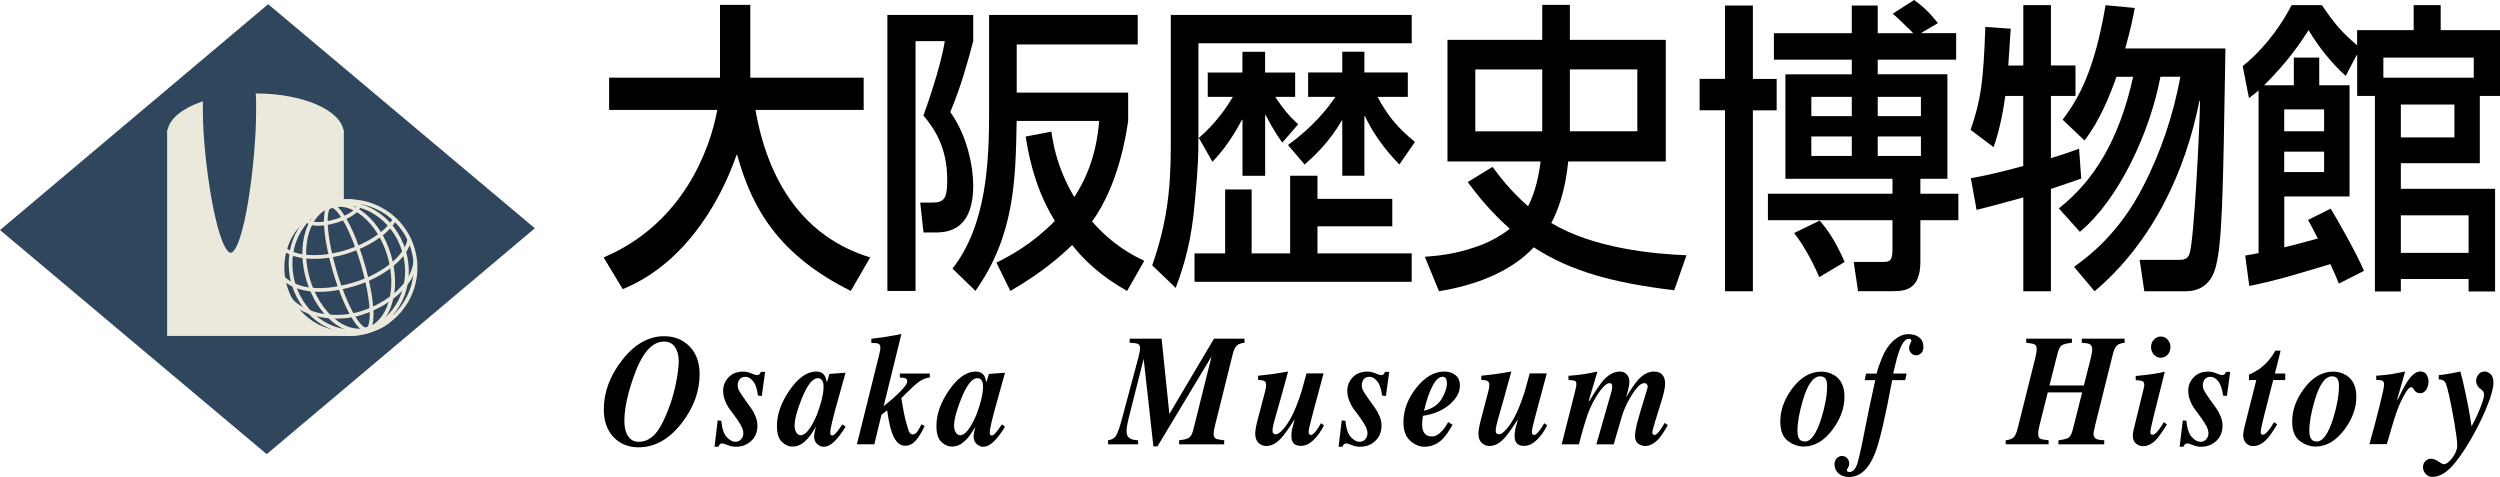
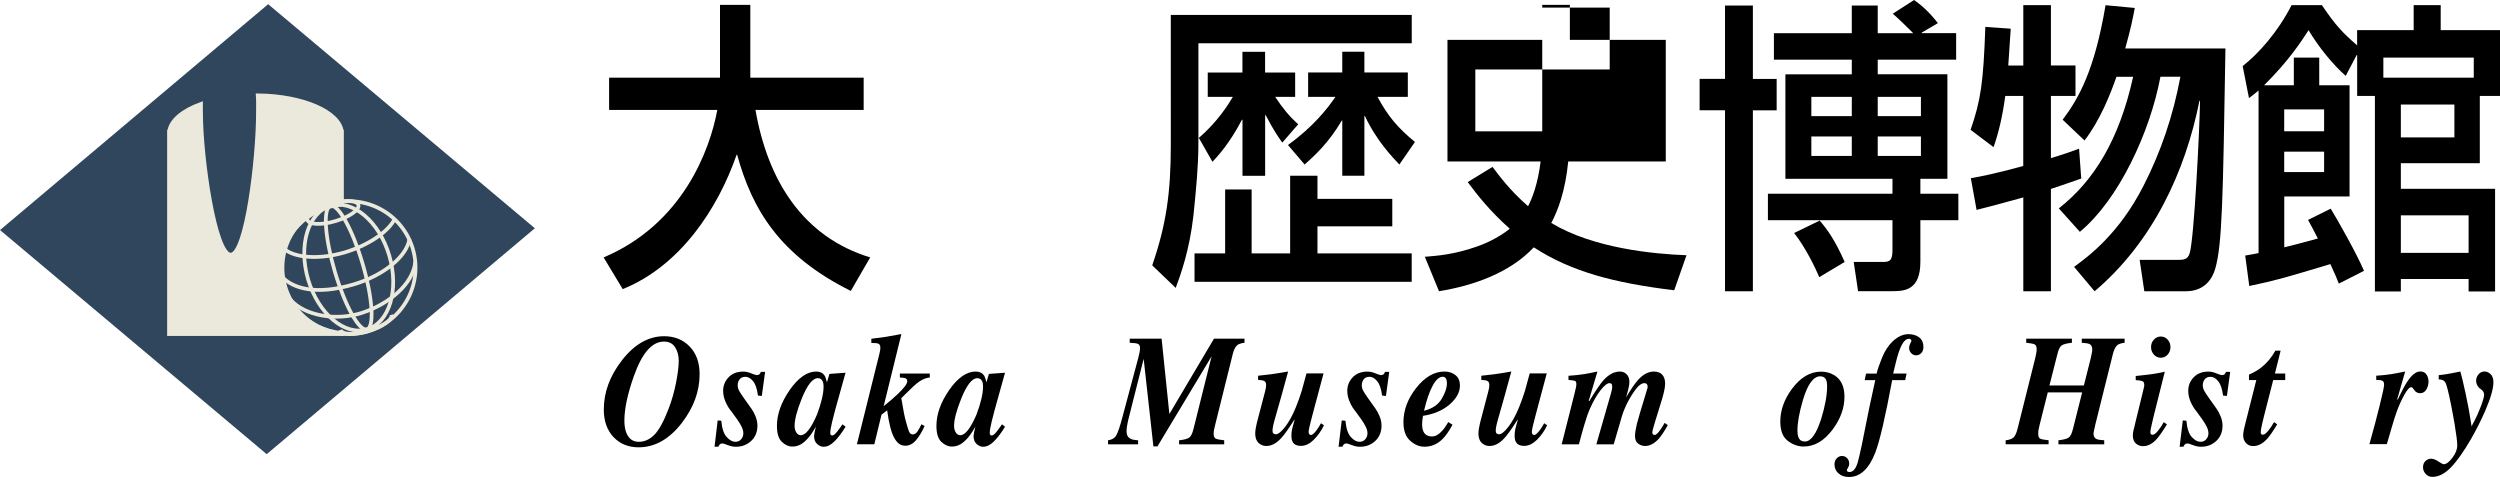
<svg xmlns="http://www.w3.org/2000/svg" id="_レイヤー_2" data-name="レイヤー 2" viewBox="0 0 508.82 97.08">
  <defs>
    <style>
      .cls-1 {
        fill: none;
      }

      .cls-1, .cls-2 {
        stroke: #ebe9dc;
        stroke-width: .76px;
      }

      .cls-2 {
        fill: #ebe9dc;
      }

      .cls-3 {
        fill: #30465c;
        stroke: #30465c;
        stroke-width: 1.05px;
      }
    </style>
  </defs>
  <g>
    <g>
      <path d="M126.56,73.36c2.55-3.28,5.42-4.93,8.6-4.93,2.11,0,3.85.7,5.2,2.09,1.35,1.39,2.03,3.27,2.03,5.65,0,3.46-1.2,6.75-3.59,9.87-2.56,3.34-5.51,5-8.83,5-2.09,0-3.79-.7-5.11-2.09-1.31-1.4-1.97-3.26-1.97-5.59,0-3.51,1.22-6.84,3.67-9.99ZM127.45,87.99c.47,1.29,1.32,1.93,2.56,1.93,1.15,0,2.2-.47,3.14-1.4.95-.94,1.93-2.72,2.94-5.36.64-1.66,1.14-3.41,1.5-5.25s.55-3.33.55-4.47c0-1.08-.25-2-.74-2.77-.49-.77-1.25-1.15-2.27-1.15-2.44,0-4.49,2.37-6.15,7.11-1.27,3.6-1.9,6.59-1.9,8.99,0,.93.12,1.73.36,2.38Z" />
      <path d="M146.03,85.57l.77.06c.15,1.58.51,2.69,1.11,3.33.59.64,1.17.96,1.75.96.49,0,.89-.17,1.18-.52.3-.34.45-.75.45-1.22,0-.43-.13-.9-.39-1.41-.26-.51-.57-1.01-.92-1.49l-1.08-1.49c-.48-.56-.89-1.22-1.22-1.98-.33-.75-.5-1.51-.5-2.26,0-1.07.37-1.99,1.11-2.76.74-.77,1.73-1.16,2.99-1.16.51,0,1.06.12,1.63.36.58.24.95.36,1.13.36.23,0,.4-.06.52-.17.12-.12.22-.28.31-.5h.85l-.67,4.91-.78-.08c-.18-1.36-.51-2.34-1-2.93-.49-.6-1.01-.89-1.55-.89s-.94.18-1.2.53c-.26.36-.38.75-.38,1.18,0,.38.09.75.28,1.11.19.36.55.91,1.08,1.65l1.43,2.01c.31.44.6.97.85,1.59.25.62.38,1.24.38,1.86,0,1.3-.43,2.34-1.28,3.13-.85.79-1.89,1.18-3.11,1.18-.51,0-1.06-.11-1.65-.34-.59-.22-.94-.34-1.07-.34-.24,0-.42.07-.55.2-.13.13-.23.29-.3.47h-.77l.64-5.35Z" />
      <path d="M160.68,79.43c1.78-2.54,3.59-3.81,5.43-3.81.74,0,1.29.24,1.65.72.21.29.39.79.55,1.47l.5-1.71,3.28-.24-2.09,7.51c-.29,1.07-.5,1.88-.63,2.45-.26,1.08-.39,1.85-.39,2.31,0,.19.04.32.12.39.08.07.16.11.26.11.17,0,.33-.07.49-.21.16-.14.35-.34.56-.6.09-.12.25-.33.49-.65.23-.32.42-.59.57-.81l.63.49c-.79,1.28-1.55,2.28-2.28,3-.72.72-1.45,1.08-2.2,1.08-.44,0-.87-.18-1.29-.55-.42-.37-.64-.9-.64-1.62,0-.27.12-.94.38-1.99.04-.04,0,.03-.1.22-.11.19-.28.47-.51.83-.52.86-1.13,1.58-1.83,2.18-.7.59-1.48.89-2.34.89-.77,0-1.5-.32-2.16-.96-.67-.64-1-1.72-1-3.25,0-2.36.86-4.78,2.57-7.26ZM167.47,77.69c-.18-.48-.52-.72-1.02-.72-1.06,0-2.14,1.37-3.26,4.12-.98,2.44-1.47,4.3-1.47,5.6,0,.51.12.96.35,1.33.24.38.54.56.92.56.98.01,2.09-1.4,3.31-4.24.88-2.37,1.32-4.26,1.32-5.65,0-.42-.05-.76-.14-1.02Z" />
      <path d="M174.4,90.44l4.53-18.21c.08-.36.15-.63.19-.83.04-.2.06-.39.06-.58,0-.48-.14-.77-.42-.88-.28-.1-.75-.15-1.42-.13v-.86c1.44-.18,2.45-.31,3.01-.4.56-.09,1.6-.27,3.11-.56l-3.61,14.68c1.11-.88,2.07-1.71,2.89-2.49,1.28-1.22,1.91-2.08,1.91-2.56,0-.34-.14-.56-.42-.65-.28-.09-.64-.13-1.08-.13v-.82h6.09v.82c-.48.02-1.02.19-1.62.5-.6.31-1.39.95-2.36,1.91l-1.02,1c-.25.25-.47.47-.65.64-.18.18-.24.22-.16.14,0-.06.1.49.3,1.65.2,1.16.35,1.95.46,2.37.36,1.4.62,2.31.8,2.74.18.42.44.63.78.63s.67-.2.97-.61c.19-.26.45-.75.8-1.46l.64.36c-.48,1.09-1.04,2.03-1.69,2.82-.64.79-1.39,1.19-2.24,1.19-.65,0-1.19-.24-1.62-.71-.43-.47-.78-1.1-1.07-1.88-.29-.83-.53-1.78-.72-2.85-.19-1.08-.28-1.66-.28-1.76l-1.15.88-1.46,6.02h-3.56Z" />
      <path d="M193.14,79.43c1.78-2.54,3.59-3.81,5.43-3.81.74,0,1.29.24,1.65.72.21.29.39.79.55,1.47l.5-1.71,3.28-.24-2.09,7.51c-.29,1.07-.5,1.88-.63,2.45-.26,1.08-.39,1.85-.39,2.31,0,.19.04.32.12.39.08.07.17.11.26.11.17,0,.33-.07.49-.21.16-.14.35-.34.56-.6.09-.12.25-.33.49-.65.23-.32.42-.59.57-.81l.63.49c-.79,1.28-1.55,2.28-2.28,3-.72.72-1.45,1.08-2.2,1.08-.44,0-.87-.18-1.29-.55-.42-.37-.64-.9-.64-1.62,0-.27.12-.94.38-1.99.04-.04,0,.03-.1.22-.11.19-.28.47-.51.83-.52.86-1.13,1.58-1.83,2.18-.7.59-1.48.89-2.34.89-.77,0-1.5-.32-2.16-.96-.67-.64-1-1.72-1-3.25,0-2.36.86-4.78,2.57-7.26ZM199.93,77.69c-.18-.48-.52-.72-1.02-.72-1.06,0-2.14,1.37-3.26,4.12-.98,2.44-1.47,4.3-1.47,5.6,0,.51.12.96.35,1.33.24.38.54.56.92.56.98.01,2.09-1.4,3.31-4.24.88-2.37,1.32-4.26,1.32-5.65,0-.42-.05-.76-.14-1.02Z" />
      <path d="M225.52,89.61c.75-.1,1.3-.41,1.63-.93.33-.52.79-1.84,1.35-3.98l3.2-11.97c.1-.41.19-.77.24-1.07.06-.31.09-.58.09-.81,0-.45-.14-.73-.42-.86-.28-.12-.84-.2-1.68-.23v-.83h6.49l1.58,15.33,9.08-15.33h6.21v.83c-.67.09-1.14.24-1.41.44-.42.31-.74.92-.97,1.82l-3.59,14.46c-.08.31-.16.63-.22.96-.06.32-.09.6-.09.82,0,.53.14.87.42,1.01.28.14.86.25,1.73.34v.82h-9.18v-.82c.98-.1,1.66-.28,2.03-.52s.67-.84.9-1.78l3.69-14.79-11.03,18.34h-.82l-1.98-17.82-2.95,11.67c-.16.6-.27,1.09-.34,1.49-.14.65-.2,1.17-.2,1.55,0,.75.27,1.27.82,1.55.3.17.81.27,1.54.31v.82h-6.12v-.82Z" />
      <path d="M255.6,87.07c.08-.47.18-.9.28-1.3l1.6-6.1c.07-.27.12-.51.16-.71.03-.2.05-.4.05-.6,0-.41-.12-.68-.36-.81-.24-.13-.66-.21-1.27-.23v-.85c2-.2,3.49-.39,4.49-.58.99-.19,1.53-.28,1.62-.28l-1.35,4.91-1.4,4.94c-.06.23-.14.53-.24.91-.12.57-.19.98-.19,1.25s.06.46.17.58c.12.12.28.19.5.19.48,0,1.11-.5,1.89-1.5.78-1,1.51-2.33,2.19-3.99.44-1.08.83-2.18,1.18-3.29.22-.74.55-1.95.99-3.62h3.47l-1.19,4.46c-.05.17-.26.96-.64,2.38s-.59,2.27-.67,2.55c-.15.55-.27,1.07-.38,1.54-.1.48-.16.8-.16.98,0,.2.04.35.13.46.09.11.2.17.34.17.3,0,.72-.37,1.24-1.1.29-.41.56-.84.8-1.29l.61.41c-.55,1.16-1.25,2.15-2.09,2.97-.84.82-1.7,1.23-2.59,1.23-.78,0-1.33-.24-1.63-.72-.21-.32-.31-.75-.31-1.29s.04-.95.12-1.31c.08-.36.25-1.02.53-1.97l-.06-.03c-1.2,1.88-2.1,3.14-2.7,3.77-.97,1.05-1.97,1.57-3,1.57-.49,0-.93-.14-1.32-.41-.63-.43-.94-1.16-.94-2.18,0-.27.04-.64.12-1.11Z" />
      <path d="M273.06,85.57l.77.06c.15,1.58.52,2.69,1.11,3.33.59.64,1.17.96,1.75.96.49,0,.89-.17,1.18-.52.3-.34.45-.75.45-1.22,0-.43-.13-.9-.39-1.41-.26-.51-.57-1.01-.92-1.49l-1.08-1.49c-.48-.56-.89-1.22-1.22-1.98-.33-.75-.5-1.51-.5-2.26,0-1.07.37-1.99,1.11-2.76.74-.77,1.73-1.16,2.99-1.16.51,0,1.06.12,1.63.36.57.24.95.36,1.13.36.23,0,.4-.06.52-.17.12-.12.22-.28.31-.5h.85l-.67,4.91-.78-.08c-.18-1.36-.51-2.34-1.01-2.93-.49-.6-1.01-.89-1.55-.89s-.94.18-1.2.53c-.26.36-.38.75-.38,1.18,0,.38.09.75.28,1.11.19.36.55.91,1.08,1.65l1.43,2.01c.31.44.6.97.85,1.59.25.62.38,1.24.38,1.86,0,1.3-.43,2.34-1.28,3.13-.85.79-1.89,1.18-3.12,1.18-.51,0-1.06-.11-1.65-.34-.59-.22-.94-.34-1.07-.34-.24,0-.42.07-.55.2-.13.13-.23.29-.3.47h-.77l.64-5.35Z" />
      <path d="M288.2,79.01c1.76-2.26,3.69-3.39,5.79-3.39.9,0,1.65.25,2.25.74.6.49.9,1.19.9,2.09,0,1.36-.7,2.65-2.09,3.86-1.4,1.21-3.21,1.99-5.43,2.32-.05.32-.09.63-.13.91-.03.28-.05.51-.05.69,0,.66.08,1.18.25,1.55.31.7.9,1.05,1.77,1.05.7,0,1.4-.4,2.1-1.19.38-.42.78-1,1.21-1.74l.86.55c-.74,1.35-1.44,2.34-2.09,2.96-1.03,1-2.23,1.51-3.62,1.51-1.04,0-2.01-.41-2.92-1.23-.91-.82-1.36-2.07-1.36-3.76,0-2.43.85-4.73,2.56-6.92ZM294.29,77.06c-.13-.26-.35-.38-.67-.38-.69,0-1.37.61-2.03,1.82-.66,1.21-1.25,2.91-1.76,5.1,1.68-.42,2.88-1.22,3.59-2.42.71-1.19,1.07-2.25,1.07-3.18,0-.37-.06-.68-.19-.93Z" />
      <path d="M301.03,87.07c.08-.47.18-.9.28-1.3l1.6-6.1c.07-.27.12-.51.16-.71.03-.2.05-.4.05-.6,0-.41-.12-.68-.36-.81-.24-.13-.66-.21-1.27-.23v-.85c2-.2,3.49-.39,4.49-.58.99-.19,1.53-.28,1.62-.28l-1.35,4.91-1.4,4.94c-.06.23-.14.53-.24.91-.12.57-.19.98-.19,1.25s.06.46.17.58c.12.12.28.19.5.19.48,0,1.11-.5,1.89-1.5.78-1,1.51-2.33,2.19-3.99.44-1.08.83-2.18,1.18-3.29.22-.74.55-1.95.99-3.62h3.47l-1.19,4.46c-.05.17-.26.96-.64,2.38-.37,1.42-.59,2.27-.67,2.55-.15.55-.27,1.07-.38,1.54-.1.48-.16.8-.16.98,0,.2.04.35.13.46.09.11.2.17.34.17.3,0,.72-.37,1.24-1.1.29-.41.56-.84.8-1.29l.61.41c-.55,1.16-1.25,2.15-2.09,2.97-.84.82-1.7,1.23-2.59,1.23-.78,0-1.33-.24-1.63-.72-.21-.32-.31-.75-.31-1.29s.04-.95.12-1.31c.08-.36.25-1.02.53-1.97l-.06-.03c-1.2,1.88-2.1,3.14-2.7,3.77-.97,1.05-1.97,1.57-3,1.57-.49,0-.93-.14-1.32-.41-.63-.43-.94-1.16-.94-2.18,0-.27.04-.64.12-1.11Z" />
      <path d="M317.85,90.41l2.6-10.26c.15-.61.25-1.03.3-1.28.05-.25.08-.48.08-.71,0-.35-.1-.56-.3-.64-.2-.08-.63-.15-1.3-.19v-.85c1.23-.08,2.28-.19,3.14-.33.55-.08,1.47-.26,2.75-.53l-1.77,5.95.11.08c1.28-2.12,2.24-3.54,2.89-4.27,1.07-1.17,2.19-1.76,3.36-1.76.54,0,1,.19,1.36.56.37.37.55.88.55,1.53,0,.49-.09,1.07-.27,1.74-.09.38-.22.85-.39,1.41,1-1.68,1.82-2.87,2.45-3.55,1.02-1.13,2.09-1.69,3.2-1.69.75,0,1.32.22,1.71.65.39.43.58,1.05.58,1.84,0,.45-.09,1.05-.27,1.8-.02.1-.12.48-.3,1.13l-1.57,5.1c-.12.36-.22.72-.32,1.11-.1.38-.15.65-.15.81,0,.15.05.26.16.35s.21.12.31.12c.28,0,.67-.35,1.16-1.05.27-.38.56-.85.88-1.41l.64.46c-.72,1.29-1.34,2.21-1.85,2.78-.88.97-1.8,1.46-2.78,1.46-.49,0-.96-.16-1.39-.47-.43-.31-.65-.83-.65-1.55,0-.6.13-1.43.39-2.51.17-.66.38-1.42.64-2.27l1.46-4.83c.02-.07.04-.15.06-.23s.02-.15.02-.23c0-.2-.05-.37-.16-.5-.12-.14-.28-.2-.5-.2-.62,0-1.31.56-2.08,1.68-.77,1.12-1.41,2.27-1.92,3.47-.19.43-.38.95-.57,1.57s-.75,2.53-1.68,5.74h-3.53l2.98-10.4c.07-.26.13-.5.18-.71.05-.21.07-.42.07-.62,0-.31-.06-.51-.17-.6s-.24-.13-.38-.13c-.46,0-1.07.48-1.82,1.44-.75.96-1.47,2.2-2.15,3.73-.37.82-.76,1.96-1.19,3.42-.27.89-.63,2.18-1.07,3.87h-3.51Z" />
      <path d="M373.33,76.36c1.38.86,2.07,2.32,2.07,4.38,0,2.28-.79,4.49-2.38,6.64-1.73,2.33-3.7,3.5-5.93,3.5-1.14,0-2.22-.39-3.23-1.16-1.01-.77-1.52-2.08-1.52-3.92,0-2.29.79-4.51,2.37-6.65,1.73-2.34,3.71-3.51,5.96-3.51.99,0,1.88.25,2.67.74ZM366.02,88.97c.23.6.67.89,1.33.89,1.22,0,2.33-1.54,3.31-4.61.8-2.58,1.21-4.82,1.21-6.7,0-.5-.06-.89-.17-1.18-.22-.52-.63-.78-1.22-.78-1.41,0-2.59,1.63-3.55,4.89-.73,2.48-1.1,4.54-1.1,6.18,0,.55.06.99.19,1.3Z" />
      <path d="M374.15,96.33c-.52-.5-.78-1.11-.78-1.82,0-.51.16-.93.47-1.24.31-.31.66-.47,1.05-.47s.73.14,1.03.43c.3.29.45.68.45,1.17,0,.26-.08.52-.24.78-.16.25-.24.43-.24.53,0,.12.05.2.15.27.1.06.22.09.37.09.73,0,1.29-.64,1.68-1.93.38-1.28,1.17-5.01,2.37-11.2l1.21-5.57h-2.15l.27-1.33h2.15c.18-.79.55-1.87,1.11-3.24s1.27-2.47,2.14-3.3c1.04-.99,2.12-1.49,3.23-1.49.89,0,1.62.22,2.19.66.57.44.86,1.09.86,1.96,0,.51-.15.92-.44,1.23-.29.31-.64.46-1.04.46s-.74-.15-1.02-.46c-.28-.3-.42-.66-.42-1.07,0-.28.08-.57.24-.87.16-.3.24-.47.24-.53,0-.07-.04-.17-.11-.28-.07-.1-.2-.16-.39-.16-.53,0-1.02.41-1.45,1.22-.43.82-.84,2.01-1.22,3.58l-.55,2.28h2.73l-.28,1.33h-2.65c-1.39,7.51-2.54,12.44-3.45,14.78-1.28,3.29-3.06,4.94-5.35,4.94-.9,0-1.61-.25-2.13-.75Z" />
      <path d="M408.24,89.61c.74-.09,1.27-.29,1.58-.58.31-.29.58-.87.8-1.73l3.61-14.42c.07-.33.14-.66.2-.97.06-.31.09-.58.09-.78,0-.54-.13-.89-.4-1.03-.27-.14-.84-.25-1.73-.34v-.83h9.3v.83c-1.03.12-1.71.29-2.07.53-.36.24-.65.83-.88,1.78l-1.62,6.38h7.01l1.4-5.57c.08-.37.15-.7.21-1,.06-.3.09-.55.09-.76,0-.56-.19-.94-.58-1.11-.25-.11-.77-.2-1.55-.25v-.83h8.72v.83c-.68.09-1.16.24-1.43.44-.41.32-.73.95-.96,1.87l-3.59,14.42-.24,1.11c-.05.24-.08.39-.09.45-.01.06-.02.13-.02.21,0,.55.21.93.64,1.11.26.12.77.19,1.54.24v.82h-9.32v-.82c1.02-.12,1.71-.29,2.07-.53.36-.23.65-.83.89-1.78l1.87-7.44h-7l-1.66,6.62c-.12.49-.19.84-.23,1.05s-.05.47-.05.77c0,.51.13.84.38.97.26.14.83.25,1.73.33v.82h-8.74v-.82Z" />
      <path d="M434.29,87.37c.06-.32.16-.75.3-1.29l1.76-7.22c.02-.08.04-.17.05-.25s.02-.16.02-.24c0-.43-.13-.69-.38-.8-.25-.1-.71-.17-1.36-.2v-.85c.55-.04,1.36-.13,2.41-.26,1.06-.13,1.8-.24,2.24-.34l1.27-.27-2.29,9.15c-.19.79-.31,1.33-.38,1.63-.18.77-.27,1.28-.27,1.51s.05.38.15.45c.1.07.2.1.31.1.3,0,.67-.28,1.11-.83.44-.55.83-1.13,1.16-1.74l.64.46c-.95,1.54-1.68,2.57-2.2,3.11-.83.88-1.72,1.32-2.67,1.32-.53,0-1.01-.18-1.44-.54-.42-.36-.63-.91-.63-1.66,0-.26.06-.67.17-1.24ZM441.18,69.12c.38.42.57.93.57,1.52s-.19,1.11-.57,1.53c-.38.42-.84.64-1.39.64s-1.03-.21-1.41-.64c-.39-.42-.58-.93-.58-1.53s.19-1.1.58-1.52c.39-.42.86-.63,1.41-.63s1.01.21,1.39.63Z" />
      <path d="M444.22,85.57l.77.06c.15,1.58.51,2.69,1.11,3.33.59.64,1.17.96,1.75.96.49,0,.89-.17,1.18-.52.3-.34.45-.75.45-1.22,0-.43-.13-.9-.39-1.41-.26-.51-.57-1.01-.92-1.49l-1.08-1.49c-.48-.56-.89-1.22-1.22-1.98-.33-.75-.5-1.51-.5-2.26,0-1.07.37-1.99,1.11-2.76.74-.77,1.73-1.16,2.99-1.16.51,0,1.06.12,1.63.36.58.24.95.36,1.13.36.23,0,.4-.06.52-.17.12-.12.22-.28.31-.5h.85l-.67,4.91-.78-.08c-.18-1.36-.51-2.34-1-2.93-.49-.6-1.01-.89-1.55-.89s-.94.18-1.2.53c-.26.36-.38.75-.38,1.18,0,.38.09.75.28,1.11.19.36.55.91,1.08,1.65l1.43,2.01c.31.44.6.97.85,1.59.25.62.38,1.24.38,1.86,0,1.3-.43,2.34-1.28,3.13-.85.79-1.89,1.18-3.11,1.18-.51,0-1.06-.11-1.65-.34-.59-.22-.94-.34-1.07-.34-.24,0-.42.07-.55.2-.13.13-.23.29-.3.47h-.77l.64-5.35Z" />
      <path d="M456.64,87.73c.06-.36.19-.91.38-1.66l2.2-8.71h-1.49v-1.11c.97-.43,1.79-.9,2.45-1.41,1.16-.9,2.13-2.05,2.92-3.47h1.07l-1.16,4.66h2.1v1.33h-2.45l-1.9,7.44c-.17.66-.3,1.21-.39,1.65-.17.75-.25,1.27-.25,1.55,0,.2.05.33.16.39.11.06.2.09.28.09.28,0,.64-.26,1.07-.78.43-.52.83-1.12,1.2-1.79l.64.46c-.87,1.44-1.57,2.45-2.1,3.01-.88.94-1.81,1.41-2.81,1.41-.58,0-1.05-.21-1.44-.62-.38-.41-.57-.94-.57-1.58,0-.22.03-.51.09-.86Z" />
-       <path d="M477.51,76.36c1.38.86,2.07,2.32,2.07,4.38,0,2.28-.79,4.49-2.38,6.64-1.73,2.33-3.7,3.5-5.93,3.5-1.14,0-2.22-.39-3.23-1.16-1.01-.77-1.52-2.08-1.52-3.92,0-2.29.79-4.51,2.37-6.65,1.73-2.34,3.71-3.51,5.96-3.51.99,0,1.88.25,2.67.74ZM470.2,88.97c.23.6.67.89,1.33.89,1.22,0,2.33-1.54,3.31-4.61.8-2.58,1.21-4.82,1.21-6.7,0-.5-.06-.89-.17-1.18-.22-.52-.63-.78-1.22-.78-1.41,0-2.59,1.63-3.55,4.89-.73,2.48-1.1,4.54-1.1,6.18,0,.55.06.99.19,1.3Z" />
      <path d="M482.24,90.41c.86-3.06,1.56-5.7,2.1-7.91.6-2.37.89-3.79.89-4.24,0-.4-.12-.65-.36-.77-.24-.12-.65-.17-1.24-.17v-.85c1.22-.08,2.26-.19,3.11-.33.54-.08,1.47-.26,2.78-.53l-1.63,5.69.12.03c.84-1.78,1.51-3.04,2.02-3.78.89-1.3,1.74-1.95,2.56-1.95.57,0,1,.21,1.27.63.27.42.41.88.41,1.4,0,.62-.15,1.17-.45,1.66-.3.49-.71.74-1.25.74-.24,0-.47-.05-.67-.16-.21-.1-.38-.26-.52-.47l-.28-.38c-.04-.06-.09-.11-.14-.16-.05-.04-.12-.06-.2-.06-.38,0-.87.55-1.47,1.66-.6,1.11-1.11,2.24-1.51,3.39-.29.79-.65,1.92-1.07,3.39-.42,1.46-.73,2.52-.92,3.15h-3.54Z" />
      <path d="M499.13,93.17c.66-.87.99-1.71.99-2.52,0-.73-.18-2.2-.55-4.41-.24-1.41-.5-2.79-.77-4.14-.48-2.37-.84-3.78-1.08-4.22-.24-.44-.69-.66-1.37-.66v-.86c.91-.09,1.87-.24,2.87-.44,1-.2,1.45-.29,1.33-.27l.2-.03c.23.74.58,2.22,1.06,4.42.48,2.2.84,4.2,1.11,5.98l.11.75.55-1.04c.45-.84.9-1.84,1.34-3.01.44-1.17.67-1.96.67-2.37,0-.2-.05-.39-.14-.57-.09-.18-.25-.36-.47-.53l-.24-.17c-.16-.12-.31-.29-.45-.5-.22-.34-.33-.71-.33-1.1,0-.46.16-.89.48-1.28.32-.39.72-.59,1.22-.59.43,0,.84.17,1.23.52.39.35.59.91.59,1.68,0,1.28-.55,3.2-1.65,5.76-.83,1.9-1.78,3.81-2.87,5.71-1.53,2.65-2.91,4.6-4.15,5.87-1.24,1.27-2.49,1.91-3.76,1.91-.54,0-1-.2-1.36-.6-.36-.4-.54-.86-.54-1.36,0-.53.17-.96.5-1.27.33-.31.71-.47,1.13-.47.44,0,.94.19,1.49.56.55.37.93.56,1.13.56.49,0,1.07-.44,1.73-1.31Z" />
    </g>
    <g>
      <path d="M122.86,52.39c16.12-6.82,21.63-21.89,23.13-30.01h-22.02v-6.57h22.57V.99h6.17v14.82h23.07v6.57h-22.02c2.5,14.38,9.67,25.85,23.35,30.01l-3.95,6.82c-14.46-7.19-20.07-16.55-23.13-27.71h-.11c-3.84,11.04-11.51,22.63-23.18,27.34l-3.89-6.45Z" />
-       <path d="M180.62,3.04h17.46v5.33c-1.28,4.84-2.5,9.18-4.67,14.45,3.45,4.71,4.67,11.16,4.67,14.94,0,5.95-2.22,9.55-7.45,9.55h-2.67l-.67-6.08h2.39c2.45,0,3.11-.74,3.11-4.59,0-6.82-2.72-10.54-4.84-13.14.44-1.18,3.56-9.92,4.34-15.13h-5.95v50.84h-5.73V3.04ZM213.98,26.78c.39,2.54,1.11,7.32,4.67,13.33,4.28-6.51,4.84-13.02,5.06-15.5h-16.79c-.22,12.21-.44,23.31-8.39,34.59l-4.67-4.53c7.01-8.99,7.45-21.89,7.45-32.11V3.04h30.25v6.01h-24.63v9.8h22.68v5.77c-.44,2.98-1.95,12.96-7.34,20.46,4.23,4.84,8.28,6.88,10.62,8l-3.5,6.14c-5.56-3.16-8.78-6.32-11.18-9.36-2.22,2.17-5.89,5.46-12.57,9.36l-2.84-5.77c2.78-1.36,7.34-3.84,11.9-8.49-3.28-5.33-4.95-10.79-5.95-17.17l5.23-.99Z" />
      <path d="M244.01,28.15h-.11v1.43c0,4.03-.44,8.87-1,14.26-.78,7.01-2.61,12.09-3.61,14.76l-4.78-4.59c2.84-8.25,3.78-14.76,3.78-24.37V3.04h49.04v5.77h-43.42v19.34c3.84-3.29,6.06-6.82,7.01-8.43h-5.11v-4.96h7.06v-4.22h4.61v4.22h6.12v4.96h-4.06c1.61,2.42,2.78,3.84,4.67,5.58l-3.22,3.72c-.67-.93-1.56-2.11-3.39-5.58h-.11v12.34h-4.61v-11.41h-.11c-2.56,4.9-4.95,7.44-6,8.56l-2.72-4.77ZM283.37,40.48v5.58h-15.23v5.52h19.18v5.77h-44.2v-5.77h6.23v-13.02h5.39v13.02h7.84v-15.81h5.56v4.71h15.23ZM262.13,29.51c5.12-3.66,8.12-7.5,9.67-9.8h-5.56v-4.96h6.95v-4.22h4.5v4.22h8.84v4.96h-6.17c2.11,3.91,4.06,6.26,7.62,9.18l-3.17,4.59c-1.17-1.24-4.56-4.65-7.01-9.86h-.11v12.15h-4.5v-11.22h-.11c-2.61,4.46-5.56,7.19-7.56,8.93l-3.39-3.97Z" />
-       <path d="M303.77,33.97c1.22,1.61,3.45,4.71,7.23,8,.83-1.55,2-4.53,2.56-9.11h-18.96V8.12h19.29V.99h5.62v7.13h19.52v24.74h-19.85c-.61,6.2-2.17,10.11-3.45,12.52,8.51,5.15,20.79,6.32,27.52,6.57l-2.5,7.13c-12.23-1.49-20.96-3.78-28.58-8.74-4.89,5.21-12.34,7.81-19.29,8.93l-2.89-7.01c2.39-.19,5.89-.43,10.51-2.05,3.67-1.24,6.28-3.22,6.78-3.66-4.06-3.6-6.62-6.88-8.56-9.49l5.06-3.1ZM313.89,14.14h-13.62v12.59h13.62v-12.59ZM319.51,26.72h13.73v-12.59h-13.73v12.59Z" />
+       <path d="M303.77,33.97c1.22,1.61,3.45,4.71,7.23,8,.83-1.55,2-4.53,2.56-9.11h-18.96V8.12h19.29V.99h5.62v7.13h19.52v24.74h-19.85c-.61,6.2-2.17,10.11-3.45,12.52,8.51,5.15,20.79,6.32,27.52,6.57l-2.5,7.13c-12.23-1.49-20.96-3.78-28.58-8.74-4.89,5.21-12.34,7.81-19.29,8.93l-2.89-7.01c2.39-.19,5.89-.43,10.51-2.05,3.67-1.24,6.28-3.22,6.78-3.66-4.06-3.6-6.62-6.88-8.56-9.49l5.06-3.1ZM313.89,14.14h-13.62v12.59h13.62v-12.59Zh13.73v-12.59h-13.73v12.59Z" />
      <path d="M351.09,1.12h5.67v14.94h4.84v6.39h-4.84v36.83h-5.67V22.44h-5.17v-6.39h5.17V1.12ZM389.4,6.76c-.78-.81-3.34-3.29-4.17-3.97l4.34-2.79c1.17.81,3.06,2.36,4.84,4.71l-3.28,1.92v.12h7v5.39h-15.96v2.98h14.18v21.27h-5.5v3.04h7.73v5.39h-7.73v8.49c0,5.83-3.34,5.95-5.67,5.95h-7.01l-.89-5.95h6c1.39,0,1.89-.31,1.89-2.48v-6.01h-14.9c1.72,1.92,3.28,4.22,5.17,8.49l-5.17,3.1c-.67-1.61-2.67-5.89-5.12-8.99l5.12-2.48v-.12h-10.45v-5.39h25.35v-3.04h-21.79V15.13h13.51v-2.98h-15.85v-5.39h15.85V1.12h5.28v5.64h7.23ZM368.66,19.72v3.91h8.23v-3.91h-8.23ZM368.66,27.77v3.97h8.23v-3.97h-8.23ZM382.17,19.72v3.91h8.79v-3.91h-8.79ZM382.17,27.77v3.97h8.79v-3.97h-8.79Z" />
      <path d="M408.13,19.53c-.56,4.09-1.33,7.44-2.39,10.42l-4.67-3.53c2.06-5.95,2.61-9.61,3-20.95l5.17.37-.5,7.5h3.06V1.05h5.62v12.28h5v6.2h-5v12.65c2.89-.87,3.89-1.24,5.73-1.92l.44,6.08c-3.61,1.24-4.39,1.55-6.17,2.11v20.83h-5.62v-19.1c-5.39,1.49-7.23,1.98-9.51,2.54l-1.17-6.45c2.11-.37,4.73-.87,10.67-2.48v-14.26h-3.67ZM422.14,54.31c2.78-2.05,9.06-6.57,14.12-16.49,3.56-6.94,6.06-14.38,7.51-22.2h-4.06c-2.11,11.28-8.51,25.05-16.4,31.56l-4.28-4.77c7.17-5.64,12.29-13.95,15.12-26.78h-3.39c-1.28,3.66-3.39,8.93-6.5,12.96l-4.45-4.22c3.34-4.46,6.5-10.11,8.73-23.31l5.95.56c-.39,2.05-.78,4.09-1.95,8.25h20.4c-.5,30.87-.67,39.86-2.06,44.76-1.33,4.65-5.12,4.65-6.17,4.65h-8.28l-.95-6.39h7.62c1.22,0,2.17,0,2.56-1.36.89-2.79,2-24.67,2.11-30.94l-.11-.12c-2.89,14.51-9.51,28.77-21.35,38.81l-4.17-4.96Z" />
      <path d="M476.02,57.72c-.44-1.12-.67-1.67-1.72-3.97-9.12,2.73-10.95,3.29-16.51,4.46l-.83-6.2c1.61-.25,2.06-.37,2.72-.5V18.41c-.39.31-.67.62-1.95,1.55l-1.28-6.51c3.28-2.6,7.12-6.88,9.95-12.4h6.17c2.78,4.09,4.11,5.52,7.17,8.18v-3.1h11.51V1.05h5.5v5.08h12.07v13.39h-4.11v13.7h-16.07v5.21h19.18v20.89h-5.39v-2.54h-13.79v2.54h-5.28V19.53h-3.61v-8.31h-.11l-2.22,4.22c-2.61-2.29-5.5-5.83-7.56-9.3-1.45,2.23-3.89,6.08-9.06,11.22h6.06v-5.64h5.17v5.64h6.17v22.63h-13.29v10.35c1.33-.31,4.61-1.18,6.84-1.8-1-1.98-1.33-2.54-2-3.78l4.61-2.29c1.28,2.05,5.34,9.24,6.78,12.65l-5.12,2.6ZM464.9,22.26v4.46h8.12v-4.46h-8.12ZM464.9,30.87v4.15h8.12v-4.15h-8.12ZM503.48,11.72h-18.4v4.09h18.4v-4.09ZM488.64,21.27v6.7h10.9v-6.7h-10.9ZM488.64,43.83v7.63h13.79v-7.63h-13.79Z" />
    </g>
  </g>
  <g>
    <polygon class="cls-3" points=".82 46.82 54.28 91.75 108.04 46.46 54.58 1.54 .82 46.82" />
    <path class="cls-2" d="M57.09,54.71c0-6.81,5.48-12.41,12.51-13.09v-14.22c0-.06,0-.11,0-.17s0-.11,0-.17v-.26h-.02c-.5-4.06-7.93-7.3-17.12-7.4.08.99.04,2.2.04,3.63,0,9.06-2.35,28.8-5.55,28.8s-6.03-19.74-6.03-28.8c0-.52-.04-1.24-.02-1.88-3.73,1.35-6.19,3.37-6.47,5.65h-.03v.38s0,.04,0,.05,0,.04,0,.05v40.71h35.19v-.2c-7.03-.68-12.51-6.28-12.51-13.09Z" />
    <g>
      <path class="cls-1" d="M84.02,50.64c2.12,7.16-1.98,14.69-9.15,16.81-7.17,2.12-14.7-1.97-16.82-9.13-2.12-7.16,1.98-14.69,9.15-16.81,7.17-2.12,14.7,1.96,16.82,9.13Z" />
      <path class="cls-1" d="M62.57,44.77c.29.97,2.84,1.08,5.71.23,2.86-.85,4.95-2.32,4.66-3.3-.29-.97-2.84-1.08-5.71-.23-2.87.85-4.95,2.32-4.66,3.3Z" />
      <path class="cls-1" d="M69.3,67.14c.29.98,2.84,1.08,5.71.23,2.86-.85,4.95-2.32,4.66-3.3" />
      <path class="cls-1" d="M58,50.78c2.14,1.73,7.1,2.08,12.18.58,4.79-1.42,8.85-4.21,10.11-6.73" />
      <path class="cls-1" d="M84.53,53.23c-.42,4.61-5.41,8.67-10.81,10.43-5.24,1.71-11.64.67-14.6-2.66" />
      <path class="cls-1" d="M57.72,56.65c1.98,1.89,6.37,3.56,14.27,1.23,5.98-1.77,10.85-5.66,11.34-9.27" />
      <path class="cls-1" d="M73.79,53.64c2.05,6.94,2.46,12.94.9,13.4-1.55.46-4.48-4.79-6.53-11.73-2.05-6.94-2.46-12.94-.9-13.4,1.55-.46,4.48,4.79,6.53,11.73Z" />
      <path class="cls-1" d="M79.23,52.03c2.05,6.94.02,13.66-4.54,15.01-4.56,1.35-9.92-3.19-11.97-10.13-2.05-6.94-.02-13.66,4.54-15.01,4.56-1.35,9.92,3.18,11.97,10.12Z" />
-       <path class="cls-1" d="M82.23,51.14c2.05,6.94-1.32,14.06-7.53,15.89-6.21,1.84-12.92-2.3-14.97-9.24-2.05-6.94,1.32-14.06,7.53-15.89,6.21-1.84,12.91,2.3,14.97,9.24Z" />
    </g>
  </g>
</svg>